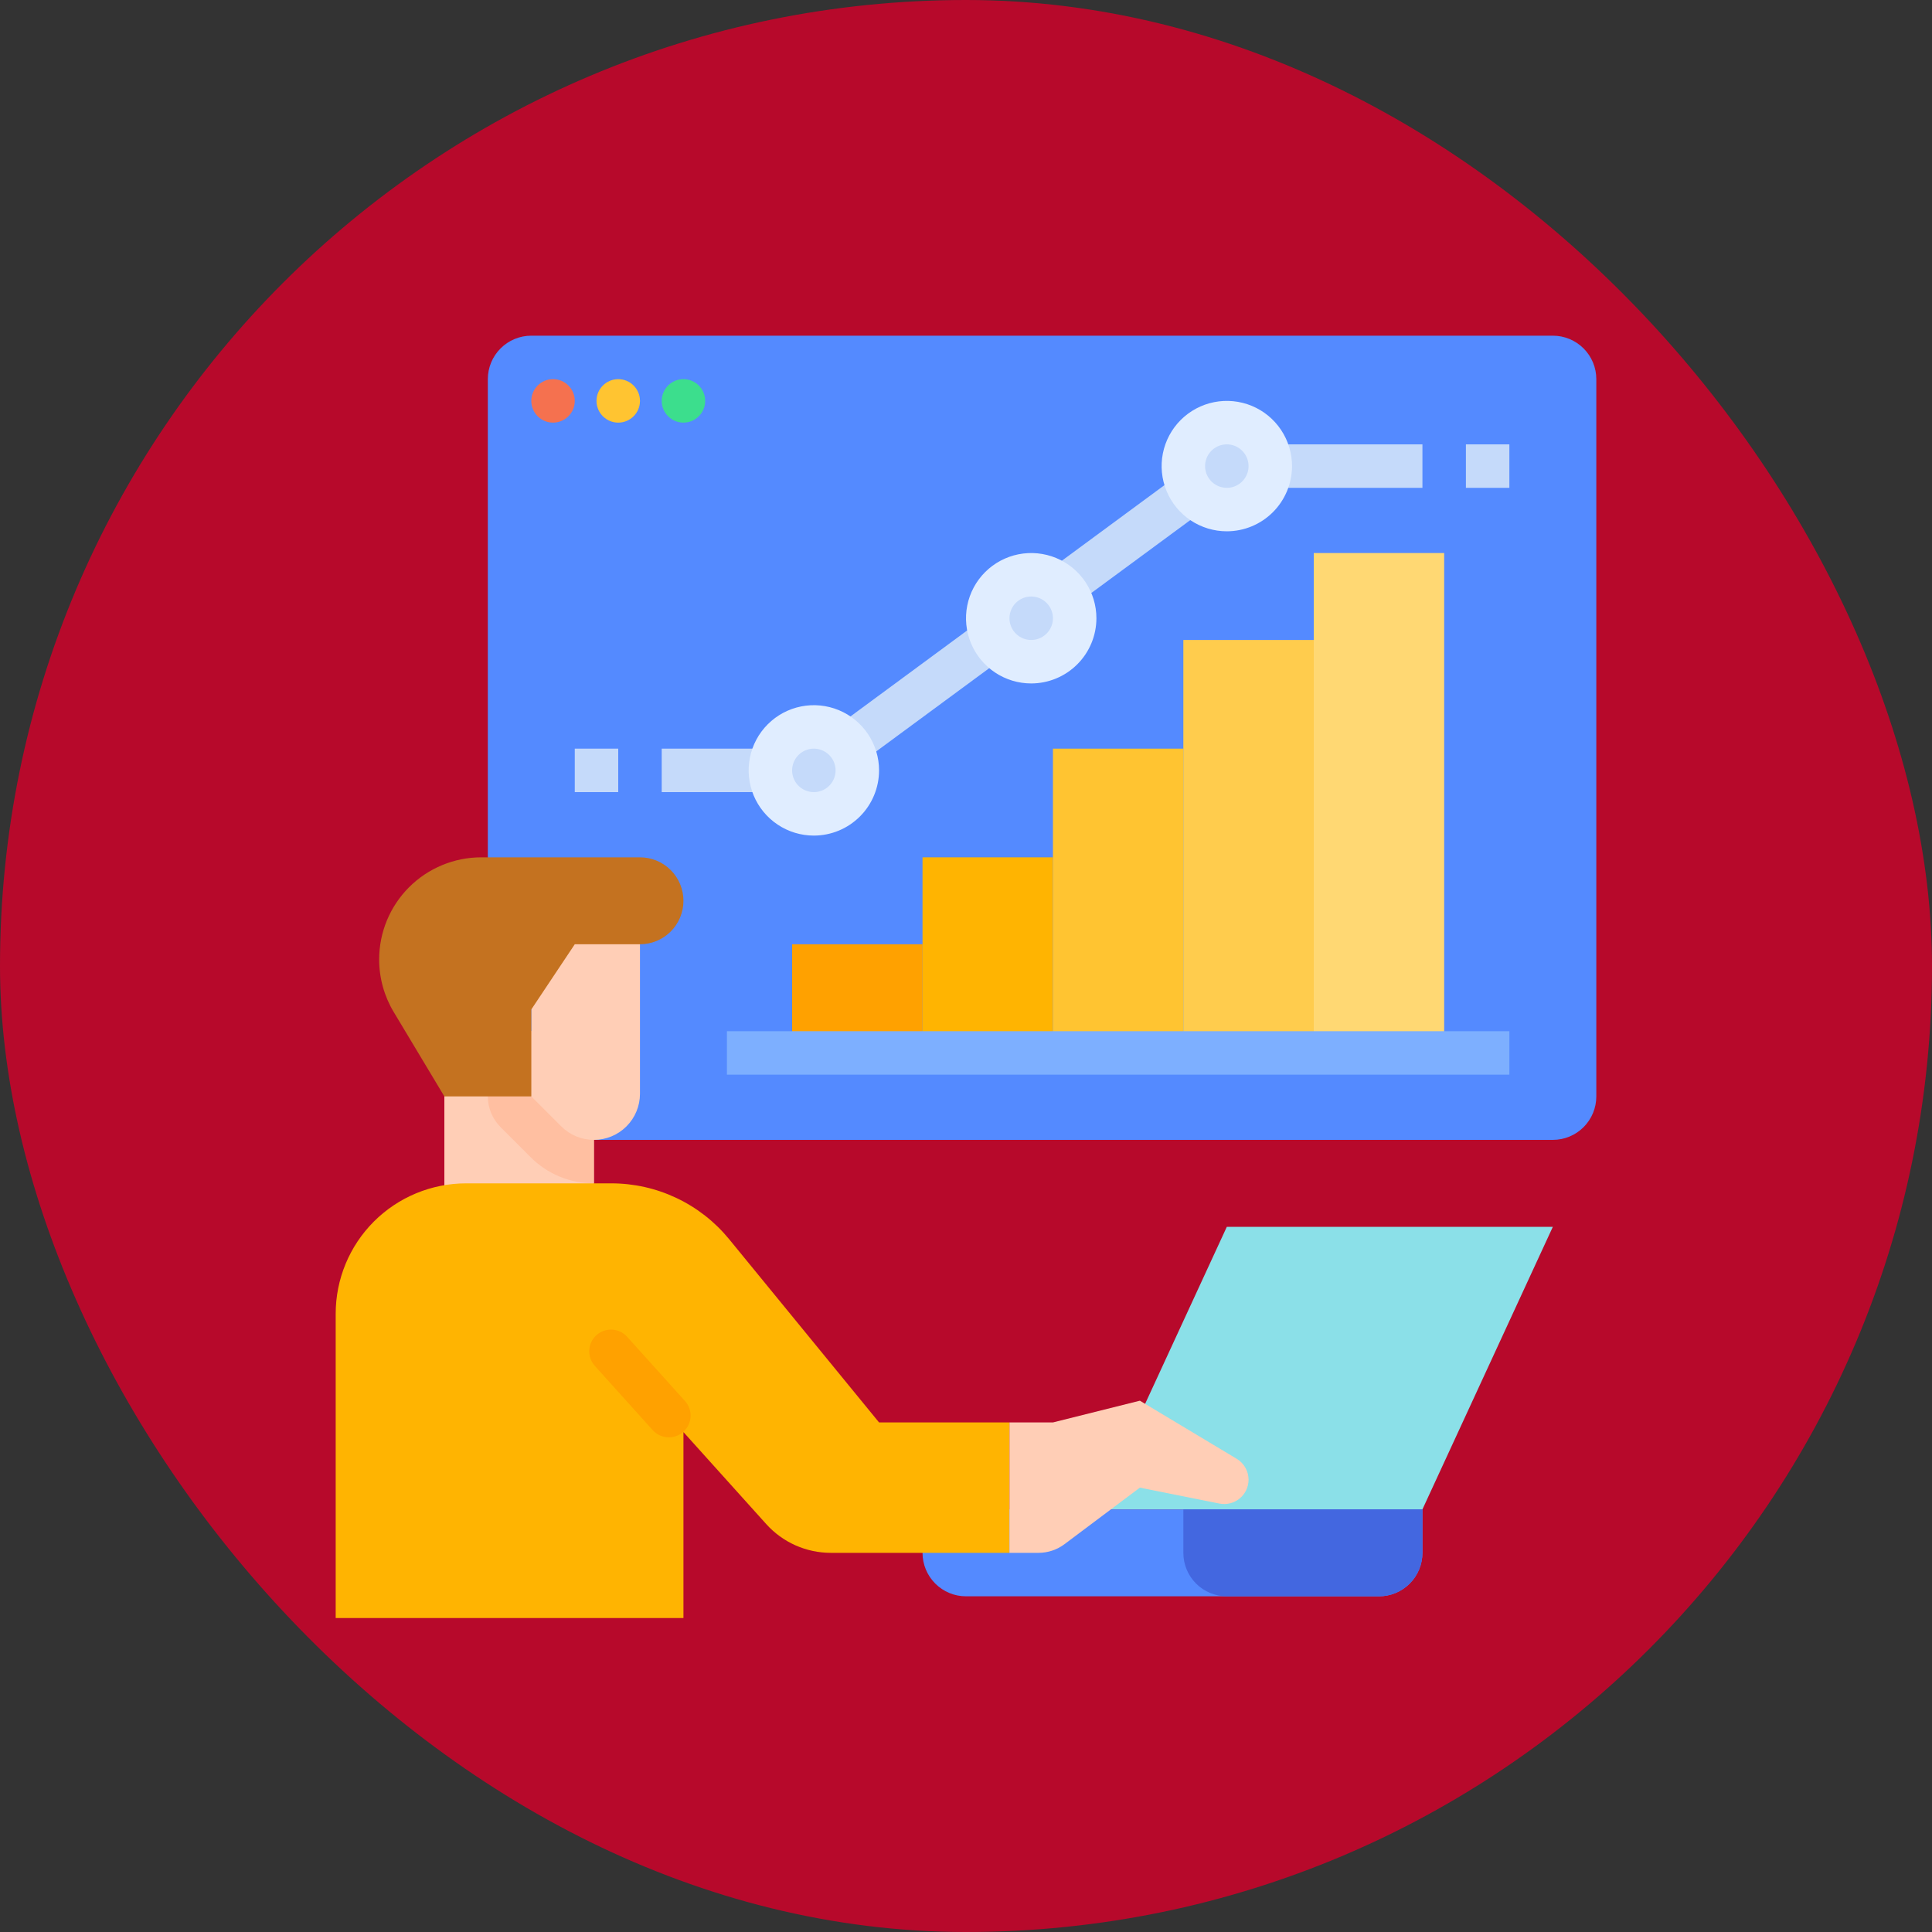
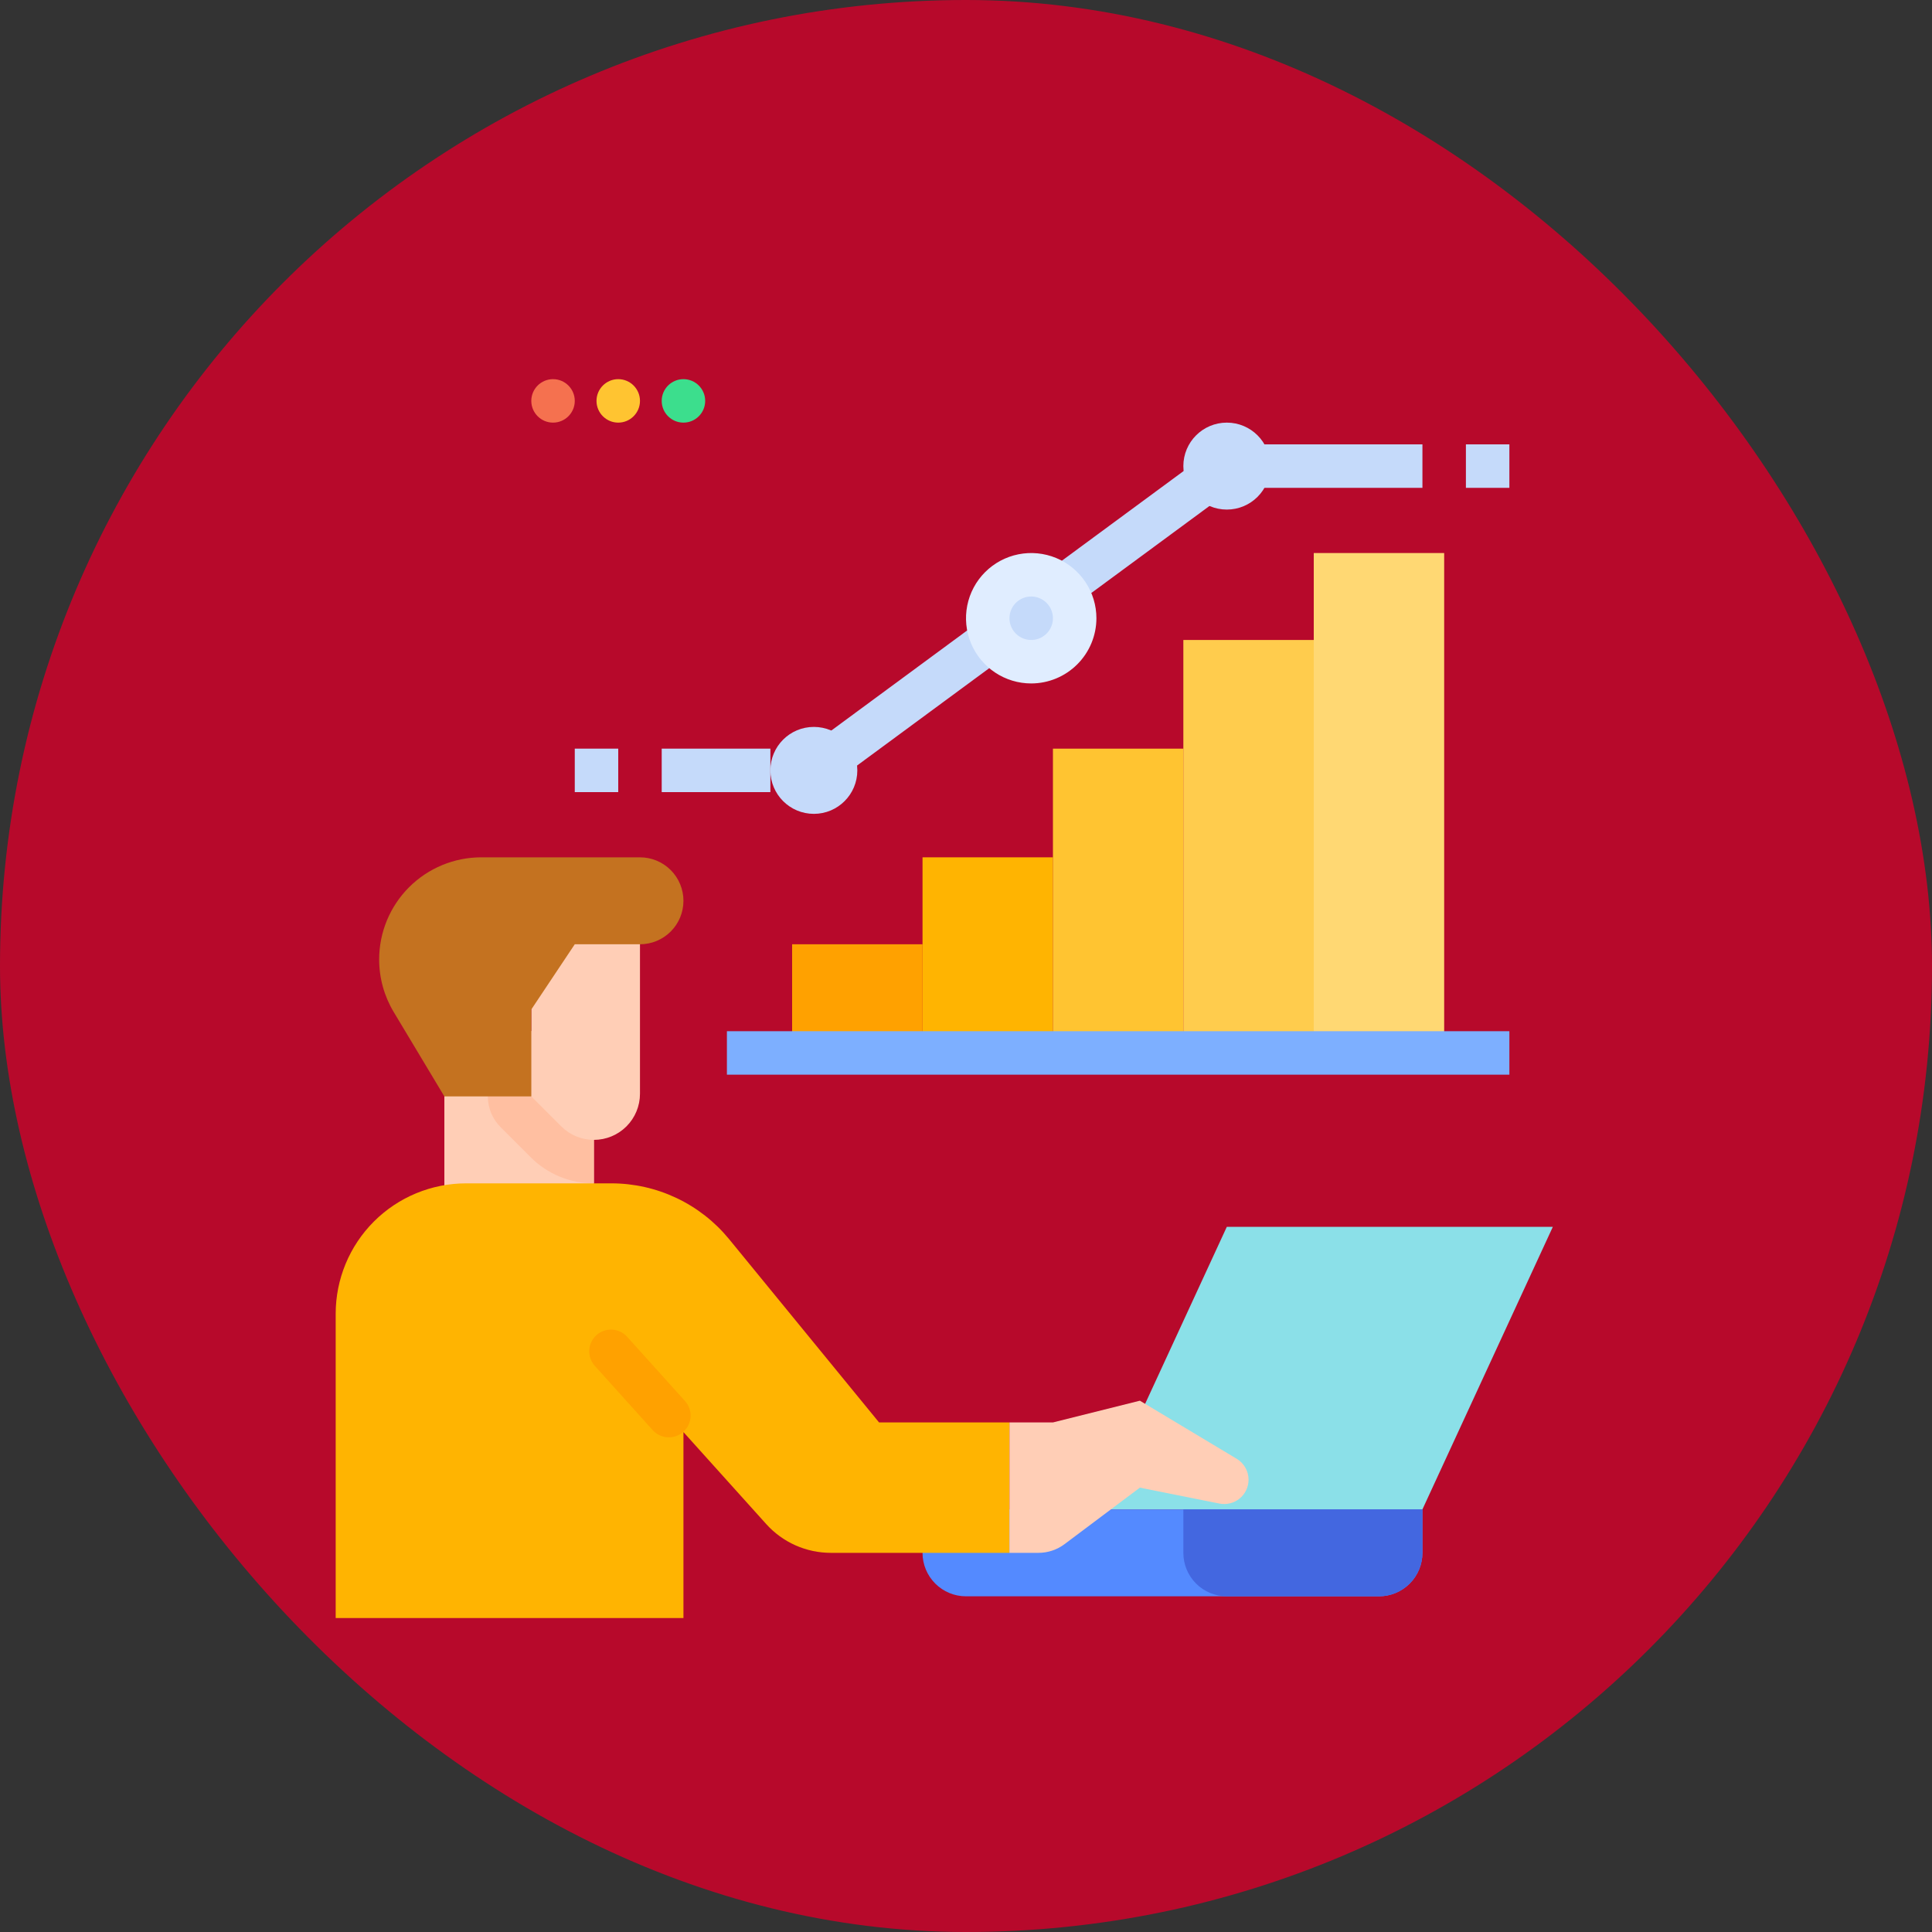
<svg xmlns="http://www.w3.org/2000/svg" width="100" height="100" viewBox="0 0 100 100" fill="none">
  <rect x="0" y="0" width="100" height="100" fill="#333333" stroke="none" />
  <rect width="100" height="100" rx="50" fill="#B7092B" />
-   <path d="M25.25 19.625C25.25 19.028 25.487 18.456 25.909 18.034C26.331 17.612 26.903 17.375 27.5 17.375H80.375C80.972 17.375 81.544 17.612 81.966 18.034C82.388 18.456 82.625 19.028 82.625 19.625V56.75C82.625 57.347 82.388 57.919 81.966 58.341C81.544 58.763 80.972 59 80.375 59H25.25V19.625Z" fill="#548AFF" />
  <path d="M34.25 38.75H39.875V41H34.25V38.75ZM64.625 23H73.625V25.25H64.625V23ZM53.828 29.858L61.301 24.353L62.635 26.165L55.162 31.669L53.828 29.858ZM42.979 37.849L50.612 32.226L51.946 34.037L44.313 39.66L42.979 37.849ZM75.875 23H78.125V25.25H75.875V23ZM29.75 38.75H32V41H29.75V38.75Z" fill="#C5DAFA" />
-   <path d="M73.625 78.125L80.375 63.5H63.5L56.75 78.125H73.625Z" fill="#8BE0E8" />
+   <path d="M73.625 78.125L80.375 63.5H63.5L56.75 78.125H73.625" fill="#8BE0E8" />
  <path d="M47.75 78.125H73.625V80.375C73.625 80.972 73.388 81.544 72.966 81.966C72.544 82.388 71.972 82.625 71.375 82.625H50C49.403 82.625 48.831 82.388 48.409 81.966C47.987 81.544 47.75 80.972 47.75 80.375V78.125Z" fill="#548AFF" />
  <path d="M23 53.375H30.739V63.5H23V53.375Z" fill="#FFCEB6" />
  <path d="M30.739 53.375V61.25C30.13 61.252 29.526 61.133 28.963 60.9C28.401 60.666 27.89 60.324 27.461 59.892L25.91 58.34C25.488 57.919 25.25 57.347 25.25 56.75V53.375H30.739Z" fill="#FFBFA1" />
  <path d="M33.125 47.75V56.614C33.125 56.927 33.063 57.237 32.943 57.527C32.823 57.816 32.648 58.079 32.426 58.301C32.204 58.523 31.941 58.698 31.652 58.818C31.362 58.938 31.052 59 30.739 59C30.425 59 30.115 58.938 29.825 58.818C29.536 58.699 29.273 58.523 29.051 58.301L27.5 56.75V47.75H33.125Z" fill="#FFCEB6" />
  <path d="M23 56.75L20.378 52.38C19.885 51.559 19.625 50.619 19.625 49.661C19.625 48.259 20.182 46.914 21.173 45.923C22.165 44.932 23.509 44.375 24.911 44.375H33.125C33.722 44.375 34.294 44.612 34.716 45.034C35.138 45.456 35.375 46.028 35.375 46.625C35.375 47.222 35.138 47.794 34.716 48.216C34.294 48.638 33.722 48.875 33.125 48.875H29.75L27.5 52.25V56.75H23Z" fill="#C47220" />
  <path d="M52.25 80.375H43.004C42.373 80.375 41.75 80.242 41.173 79.986C40.597 79.729 40.081 79.354 39.659 78.885L35.375 74.125V83.75H17.375V68C17.375 66.21 18.086 64.493 19.352 63.227C20.618 61.961 22.335 61.25 24.125 61.25H31.643C32.81 61.25 33.962 61.509 35.016 62.009C36.069 62.508 36.999 63.236 37.738 64.138L45.5 73.625H52.25V80.375Z" fill="#FFB401" />
  <path d="M52.25 80.375V73.625H54.5L59 72.5L64.013 75.508C64.2 75.62 64.354 75.778 64.461 75.968C64.569 76.157 64.625 76.371 64.625 76.588C64.625 76.775 64.584 76.959 64.504 77.127C64.424 77.296 64.308 77.444 64.164 77.563C64.02 77.681 63.851 77.765 63.67 77.811C63.489 77.856 63.301 77.86 63.118 77.824L59 77L55.1 79.925C54.711 80.217 54.237 80.375 53.75 80.375H52.25Z" fill="#FFCEB6" />
  <path d="M71.375 82.625H63.5C62.903 82.625 62.331 82.388 61.909 81.966C61.487 81.544 61.25 80.972 61.25 80.375V78.125H73.625V80.375C73.625 80.972 73.388 81.544 72.966 81.966C72.544 82.388 71.972 82.625 71.375 82.625Z" fill="#4367E0" />
  <path d="M41 48.875H47.75V54.5H41V48.875Z" fill="#FFA100" />
  <path d="M47.75 44.375H54.5V54.5H47.75V44.375Z" fill="#FFB401" />
  <path d="M54.5 38.75H61.25V54.5H54.5V38.75Z" fill="#FFC431" />
  <path d="M61.25 33.125H68V54.5H61.25V33.125Z" fill="#FFCC4D" />
  <path d="M68 28.625H74.75V54.5H68V28.625Z" fill="#FFD873" />
  <path d="M37.625 53.375H78.125V55.625H37.625V53.375Z" fill="#7DAFFF" />
  <path d="M42.125 42.125C43.368 42.125 44.375 41.118 44.375 39.875C44.375 38.632 43.368 37.625 42.125 37.625C40.882 37.625 39.875 38.632 39.875 39.875C39.875 41.118 40.882 42.125 42.125 42.125Z" fill="#C5DAFA" />
-   <path d="M42.125 43.25C41.458 43.25 40.805 43.052 40.25 42.681C39.695 42.31 39.262 41.783 39.007 41.167C38.752 40.55 38.685 39.871 38.815 39.217C38.945 38.562 39.267 37.961 39.739 37.489C40.211 37.017 40.812 36.695 41.467 36.565C42.121 36.435 42.8 36.502 43.417 36.757C44.033 37.012 44.56 37.445 44.931 38C45.302 38.555 45.5 39.208 45.5 39.875C45.499 40.77 45.143 41.628 44.51 42.26C43.878 42.893 43.02 43.249 42.125 43.25ZM42.125 38.75C41.903 38.75 41.685 38.816 41.5 38.94C41.315 39.063 41.171 39.239 41.086 39.444C41.001 39.65 40.978 39.876 41.022 40.094C41.065 40.313 41.172 40.513 41.33 40.67C41.487 40.828 41.687 40.935 41.906 40.978C42.124 41.022 42.35 40.999 42.556 40.914C42.761 40.829 42.937 40.685 43.06 40.5C43.184 40.315 43.25 40.097 43.25 39.875C43.25 39.577 43.131 39.291 42.92 39.08C42.709 38.869 42.423 38.75 42.125 38.75Z" fill="#E0EDFF" />
  <path d="M53.375 34.25C54.618 34.25 55.625 33.243 55.625 32C55.625 30.757 54.618 29.75 53.375 29.75C52.132 29.75 51.125 30.757 51.125 32C51.125 33.243 52.132 34.25 53.375 34.25Z" fill="#C5DAFA" />
  <path d="M53.375 35.375C52.708 35.375 52.055 35.177 51.5 34.806C50.945 34.435 50.512 33.908 50.257 33.292C50.002 32.675 49.935 31.996 50.065 31.342C50.195 30.687 50.517 30.085 50.989 29.613C51.461 29.142 52.062 28.82 52.717 28.69C53.371 28.56 54.05 28.627 54.667 28.882C55.283 29.137 55.81 29.57 56.181 30.125C56.552 30.68 56.75 31.332 56.75 32C56.749 32.895 56.393 33.753 55.76 34.385C55.128 35.018 54.27 35.374 53.375 35.375ZM53.375 30.875C53.153 30.875 52.935 30.941 52.75 31.065C52.565 31.188 52.421 31.364 52.336 31.57C52.251 31.775 52.228 32.001 52.272 32.219C52.315 32.438 52.422 32.638 52.58 32.795C52.737 32.953 52.937 33.06 53.156 33.103C53.374 33.147 53.6 33.124 53.806 33.039C54.011 32.954 54.187 32.81 54.31 32.625C54.434 32.44 54.5 32.222 54.5 32C54.5 31.702 54.381 31.416 54.17 31.205C53.959 30.994 53.673 30.875 53.375 30.875Z" fill="#E0EDFF" />
  <path d="M63.5 26.375C64.743 26.375 65.75 25.368 65.75 24.125C65.75 22.882 64.743 21.875 63.5 21.875C62.257 21.875 61.25 22.882 61.25 24.125C61.25 25.368 62.257 26.375 63.5 26.375Z" fill="#C5DAFA" />
-   <path d="M63.5 27.5C62.833 27.5 62.18 27.302 61.625 26.931C61.07 26.56 60.637 26.033 60.382 25.417C60.127 24.8 60.06 24.121 60.19 23.467C60.32 22.812 60.642 22.21 61.114 21.738C61.586 21.267 62.187 20.945 62.842 20.815C63.496 20.685 64.175 20.752 64.792 21.007C65.408 21.262 65.935 21.695 66.306 22.25C66.677 22.805 66.875 23.457 66.875 24.125C66.874 25.02 66.518 25.878 65.885 26.51C65.253 27.143 64.395 27.499 63.5 27.5ZM63.5 23C63.278 23 63.06 23.066 62.875 23.19C62.69 23.313 62.546 23.489 62.461 23.695C62.376 23.9 62.353 24.126 62.397 24.345C62.44 24.563 62.547 24.763 62.705 24.921C62.862 25.078 63.062 25.185 63.281 25.228C63.499 25.272 63.725 25.25 63.931 25.164C64.136 25.079 64.312 24.935 64.435 24.75C64.559 24.565 64.625 24.348 64.625 24.125C64.625 23.827 64.506 23.541 64.295 23.33C64.084 23.119 63.798 23 63.5 23Z" fill="#E0EDFF" />
  <path d="M28.625 21.875C29.246 21.875 29.75 21.371 29.75 20.75C29.75 20.129 29.246 19.625 28.625 19.625C28.004 19.625 27.5 20.129 27.5 20.75C27.5 21.371 28.004 21.875 28.625 21.875Z" fill="#F5714F" />
  <path d="M32 21.875C32.621 21.875 33.125 21.371 33.125 20.75C33.125 20.129 32.621 19.625 32 19.625C31.379 19.625 30.875 20.129 30.875 20.75C30.875 21.371 31.379 21.875 32 21.875Z" fill="#FFC431" />
  <path d="M35.375 21.875C35.996 21.875 36.5 21.371 36.5 20.75C36.5 20.129 35.996 19.625 35.375 19.625C34.754 19.625 34.25 20.129 34.25 20.75C34.25 21.371 34.754 21.875 35.375 21.875Z" fill="#3CDE8D" />
  <path d="M32.46 69.191C32.044 68.73 31.333 68.693 30.871 69.108C30.409 69.524 30.372 70.236 30.788 70.697L33.784 74.024C34.2 74.485 34.911 74.522 35.373 74.107C35.835 73.691 35.872 72.979 35.456 72.518L32.46 69.191Z" fill="#FFA100" />
</svg>